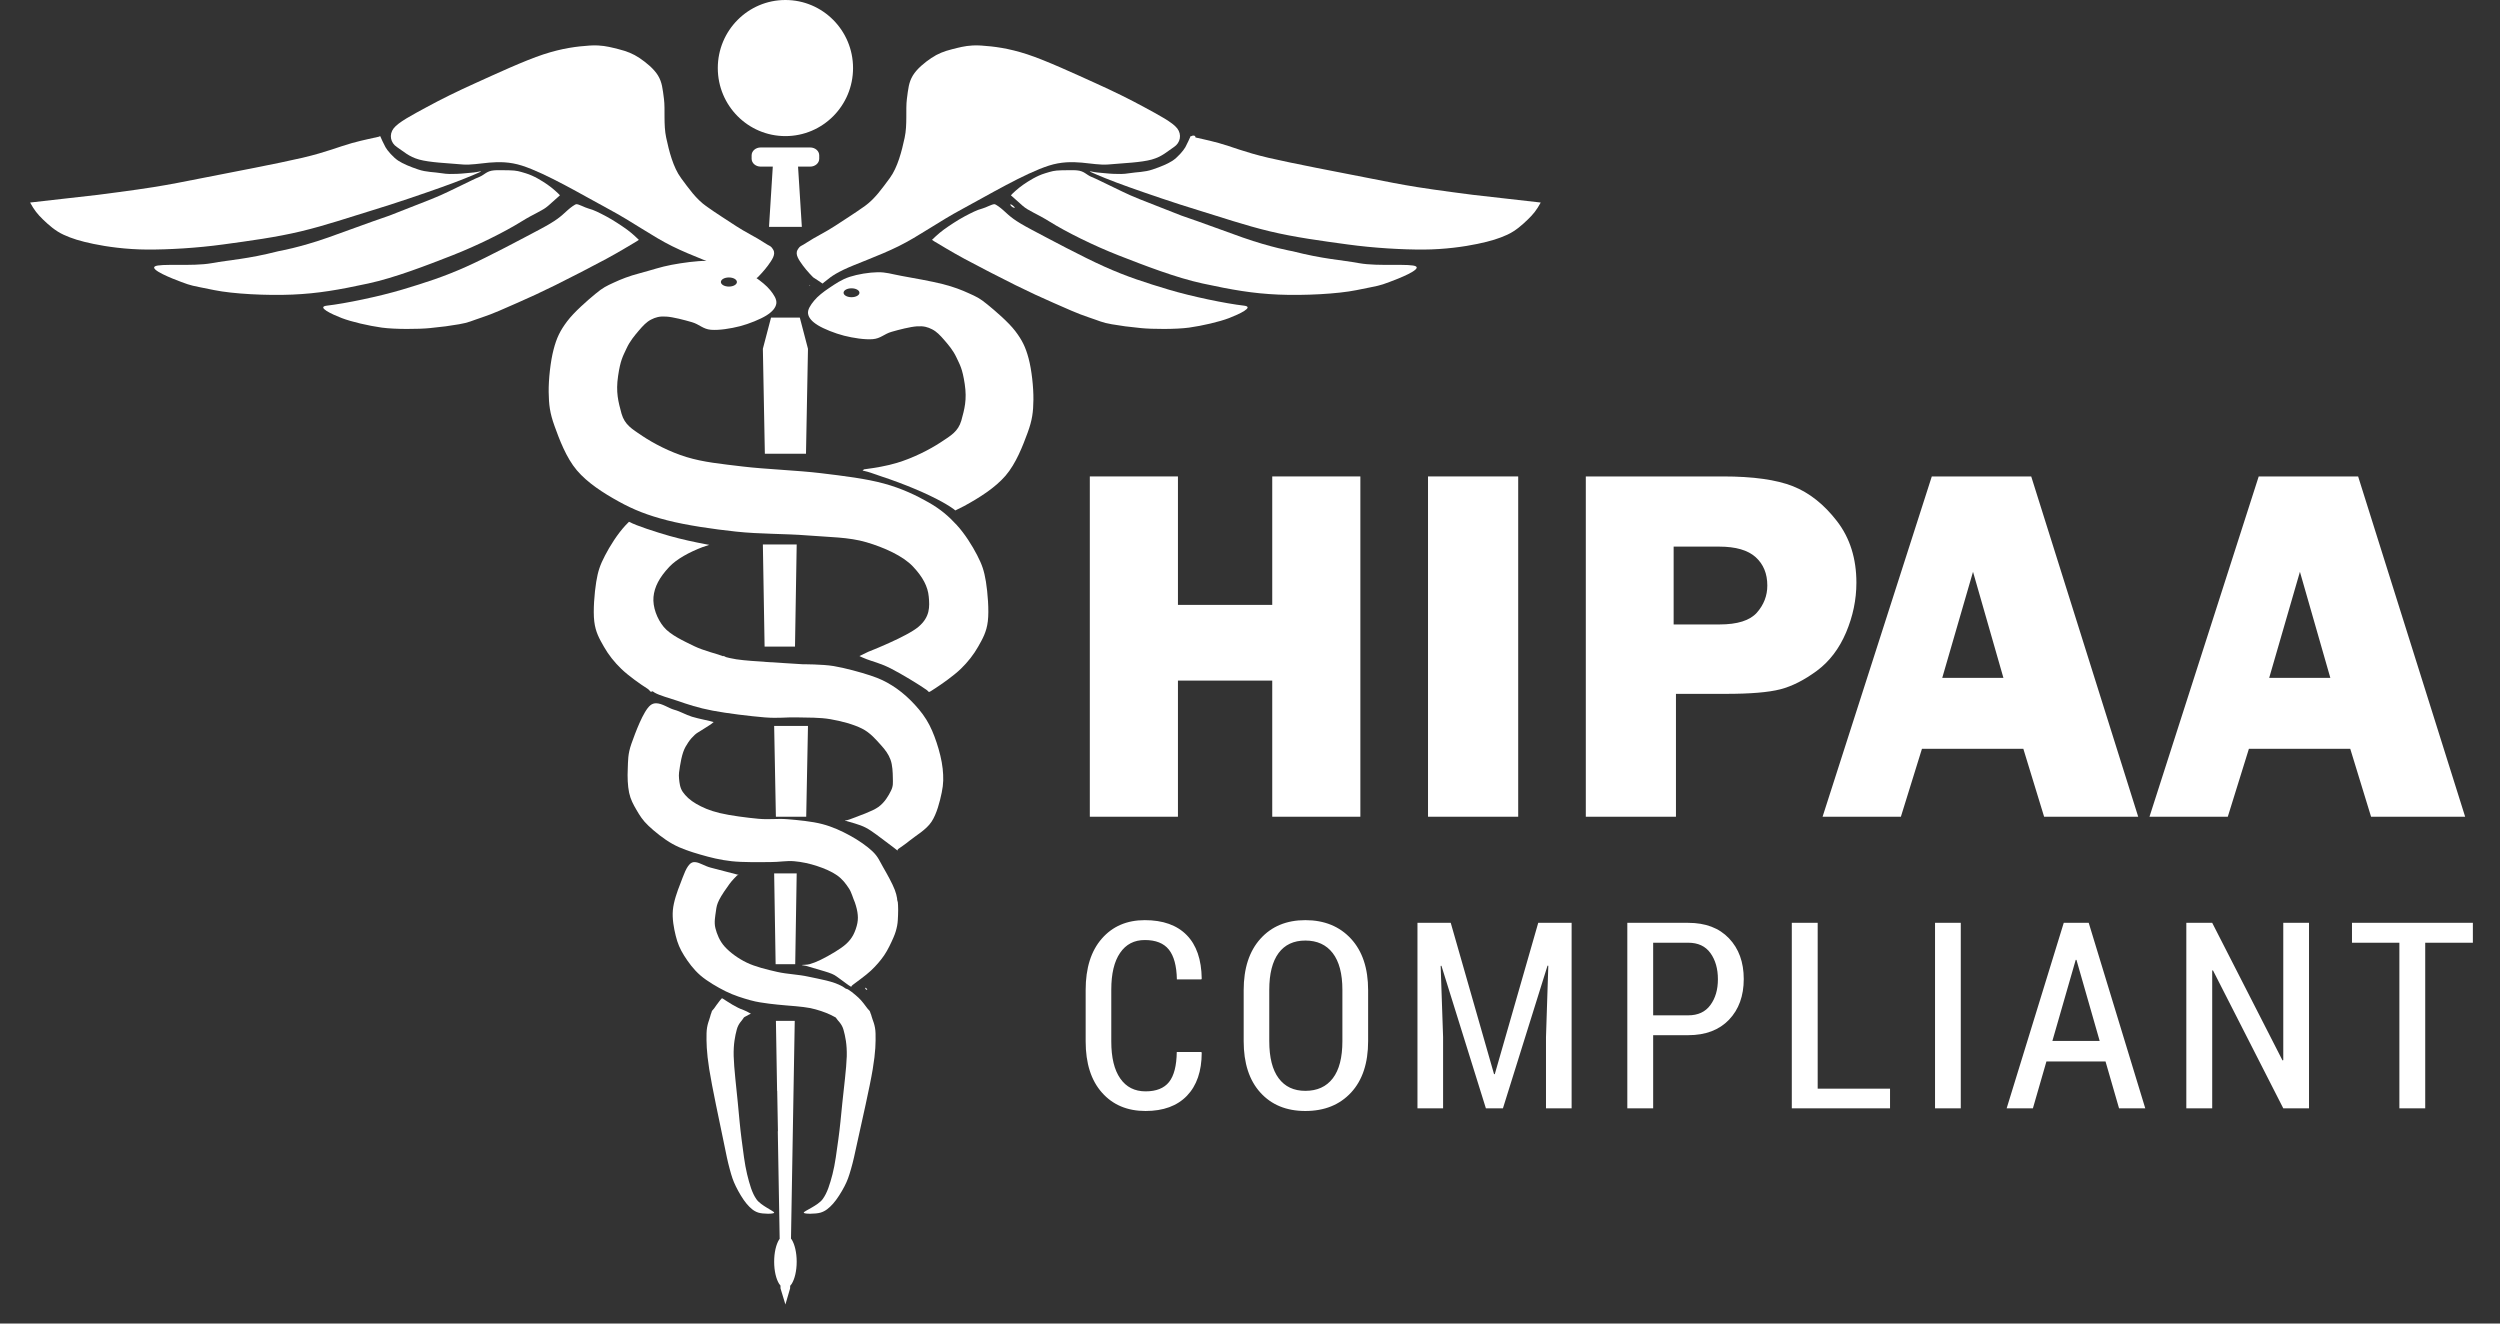
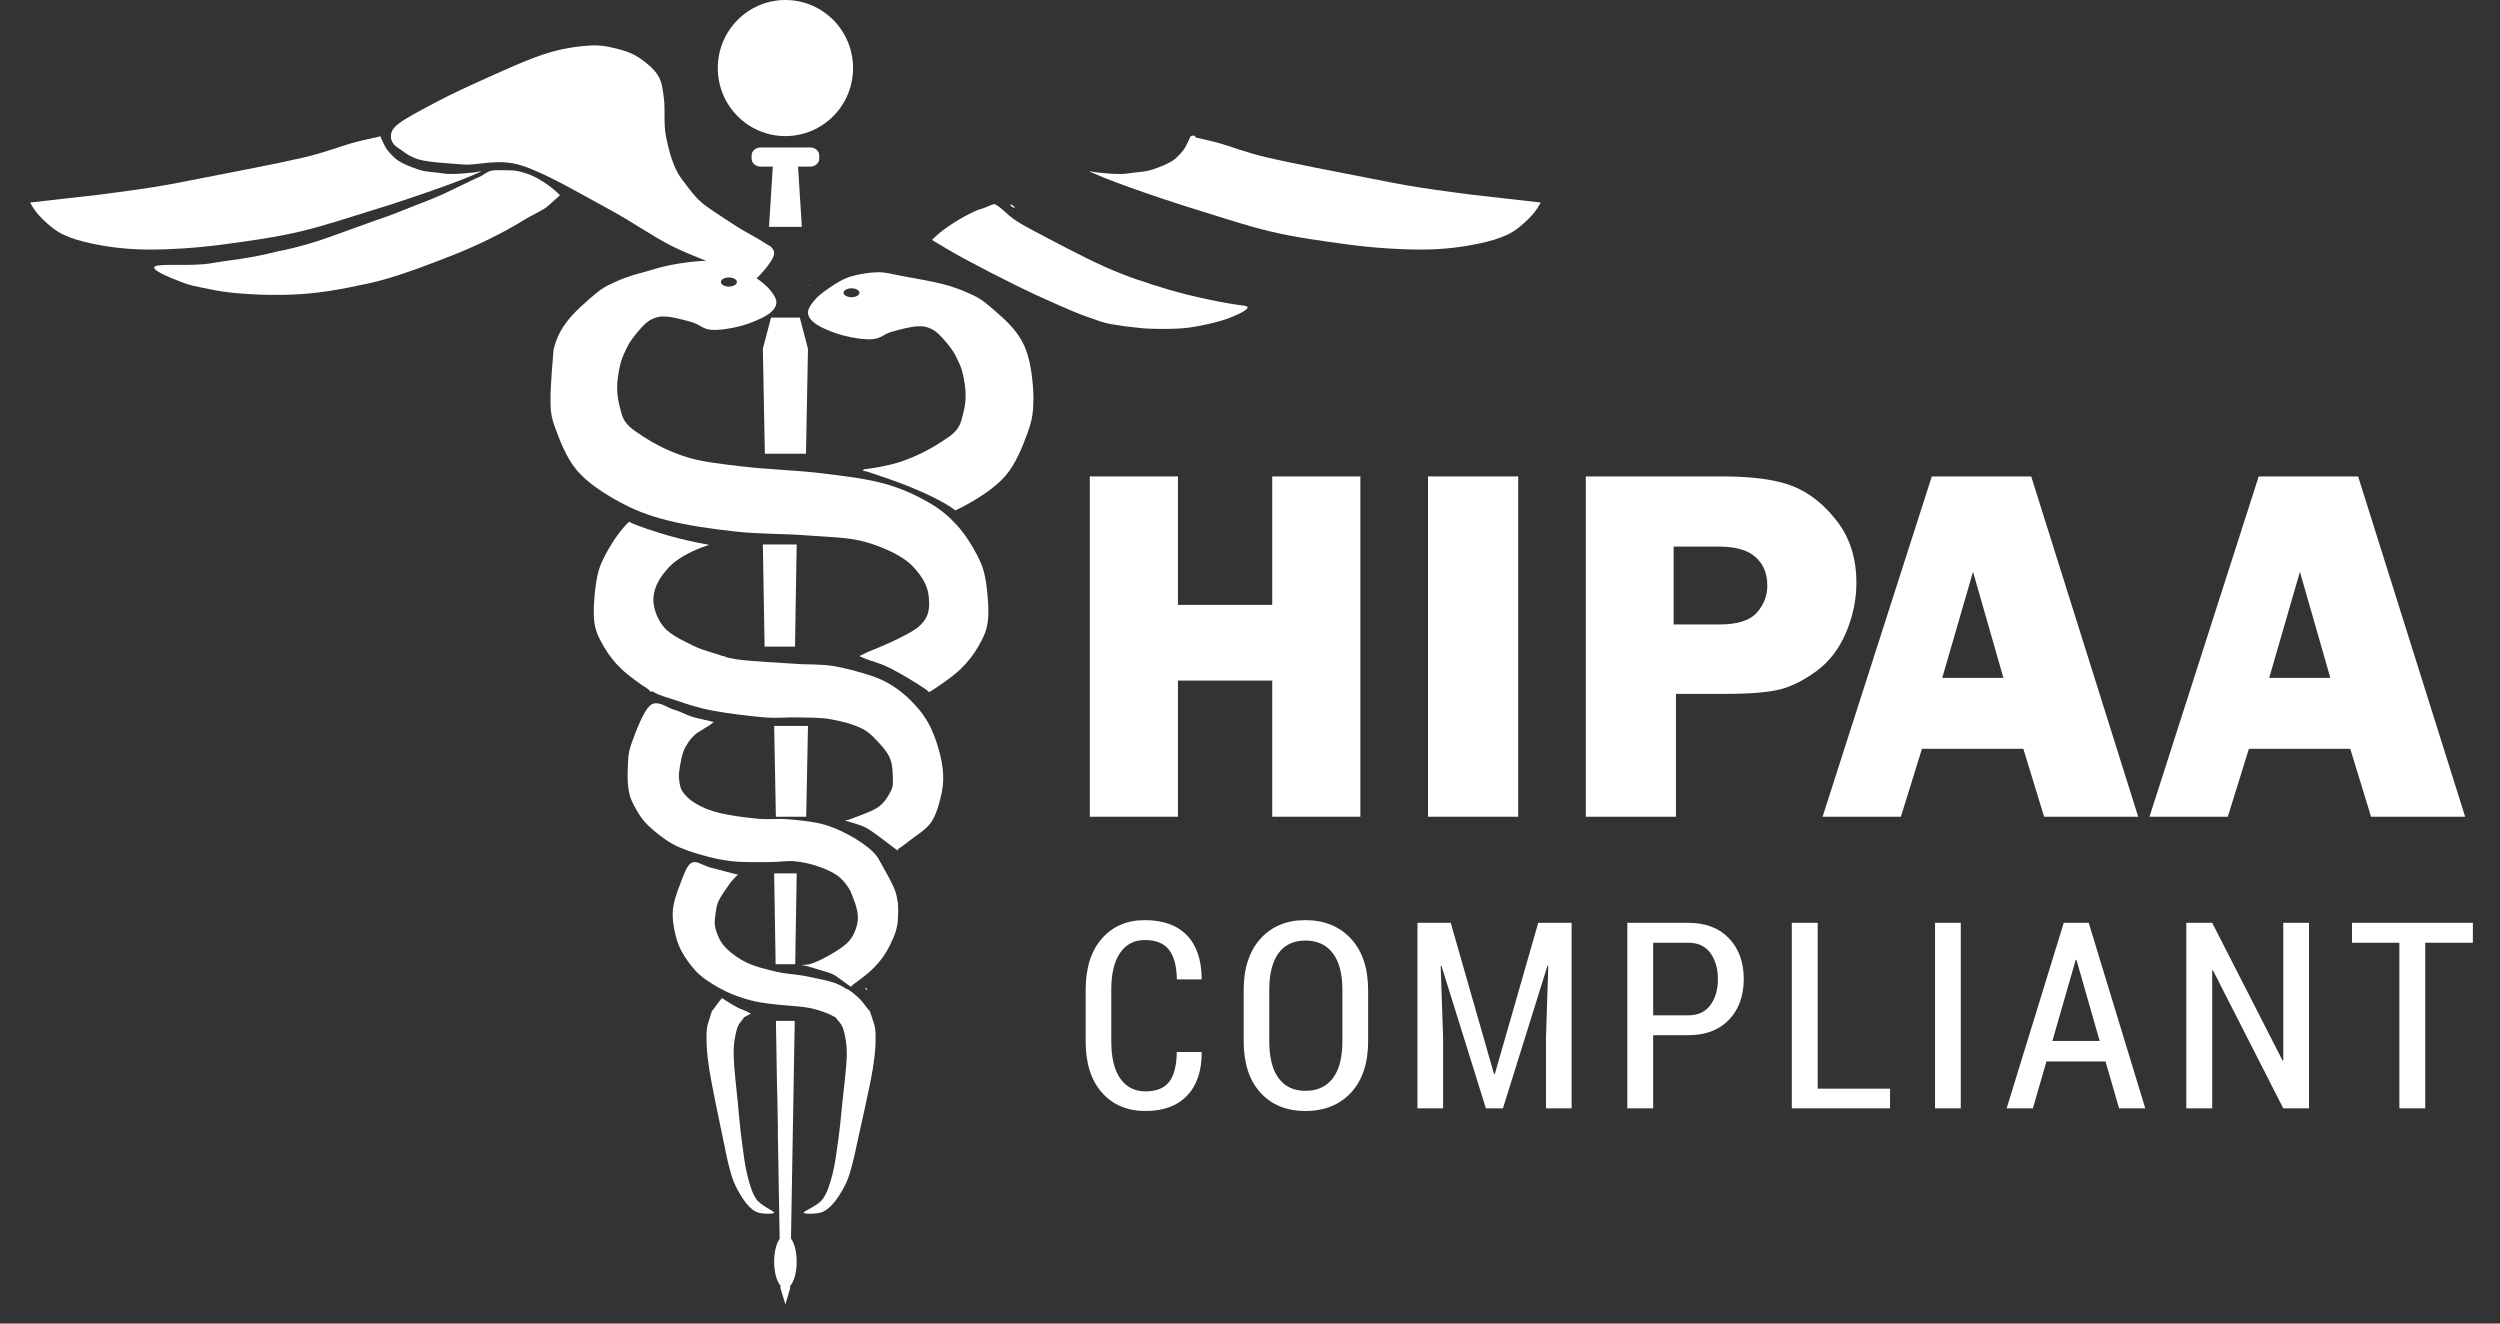
<svg xmlns="http://www.w3.org/2000/svg" width="68px" height="36px" viewBox="0 0 68 36" version="1.1">
  <rect x="0" y="0" width="68" height="36" fill="#333333" stroke="none" />
  <title>Group 19</title>
  <desc>Created with Sketch.</desc>
  <g id="Page-1" stroke="none" stroke-width="1" fill="none" fill-rule="evenodd">
    <g id="00" transform="translate(-1007, -539)" fill="#FFFFFF">
      <g id="Group-41">
        <g id="Group-23" transform="translate(910, 539)">
          <g id="Group-19" transform="translate(97.819, 0)">
            <polyline id="Fill-1" points="31.221 18.512 33.786 18.512 33.786 22.215 36.183 22.215 36.183 12.959 33.786 12.959 33.786 16.453 31.221 16.453 31.221 12.959 28.824 12.959 28.824 22.215 31.221 22.215 31.221 18.512" />
            <polygon id="Fill-2" points="38.023 22.215 40.476 22.215 40.476 12.959 38.023 12.959" />
            <path d="M52.847,15.553 L53.674,18.438 L52.01,18.438 L52.847,15.553 Z M50.885,22.215 L51.458,20.368 L54.216,20.368 L54.781,22.215 L57.34,22.215 L54.43,12.959 L51.726,12.959 L48.755,22.215 L50.885,22.215 L50.885,22.215 Z" id="Fill-12" />
            <path d="M61.739,15.553 L62.566,18.438 L60.903,18.438 L61.739,15.553 Z M60.351,20.368 L63.108,20.368 L63.674,22.215 L66.233,22.215 L63.322,12.959 L60.618,12.959 L57.647,22.215 L59.777,22.215 L60.351,20.368 L60.351,20.368 Z" id="Fill-13" />
            <path d="M46.968,16.664 C46.778,16.878 46.439,16.985 45.951,16.985 L44.704,16.985 L44.704,14.868 L45.944,14.868 C46.393,14.868 46.723,14.964 46.935,15.155 C47.146,15.346 47.252,15.603 47.252,15.926 C47.252,16.204 47.157,16.449 46.968,16.664 Z M49.675,15.85 C49.675,15.19 49.499,14.633 49.148,14.177 C48.796,13.72 48.396,13.403 47.948,13.225 C47.499,13.048 46.865,12.959 46.045,12.959 L42.315,12.959 L42.315,22.215 L44.767,22.215 L44.767,18.873 L46.128,18.873 C46.791,18.873 47.284,18.832 47.606,18.749 C47.927,18.666 48.259,18.497 48.602,18.244 C48.944,17.99 49.208,17.642 49.395,17.202 C49.581,16.761 49.675,16.311 49.675,15.85 L49.675,15.85 Z" id="Fill-14" />
            <path d="M20.286,27.768 L20.798,27.768 L20.765,29.668 L20.765,29.668 L20.696,33.691 L20.716,33.716 C20.797,33.847 20.851,34.068 20.851,34.318 C20.851,34.569 20.797,34.789 20.716,34.92 L20.674,34.974 L20.672,35.044 L20.544,35.482 L20.411,35.044 L20.41,34.967 L20.373,34.92 C20.291,34.789 20.238,34.569 20.238,34.318 C20.238,34.068 20.291,33.847 20.373,33.716 L20.388,33.698 L20.337,30.771 L20.341,30.771 L20.321,29.674 L20.318,29.674 L20.286,27.768" id="Fill-15" />
            <path d="M18.818,27.151 L18.85,27.168 C18.999,27.263 19.2,27.403 19.408,27.474 C19.46,27.492 19.526,27.529 19.597,27.568 L19.606,27.573 L19.559,27.594 C19.526,27.611 19.449,27.651 19.428,27.665 L19.413,27.678 L19.412,27.68 C19.372,27.756 19.266,27.83 19.221,28.005 C19.175,28.179 19.129,28.4 19.137,28.726 C19.145,29.053 19.213,29.615 19.249,29.99 C19.285,30.366 19.309,30.657 19.351,30.981 C19.394,31.306 19.435,31.665 19.502,31.938 C19.57,32.212 19.634,32.447 19.757,32.621 C19.879,32.795 20.236,32.941 20.238,32.983 C20.24,33.025 19.932,33.023 19.807,32.983 C19.682,32.943 19.591,32.861 19.489,32.742 C19.387,32.622 19.272,32.425 19.195,32.267 C19.118,32.108 19.084,32.003 19.027,31.79 C18.969,31.576 18.942,31.438 18.85,30.987 C18.757,30.535 18.547,29.56 18.472,29.081 C18.397,28.601 18.395,28.347 18.399,28.108 C18.404,27.869 18.479,27.735 18.499,27.647 C18.519,27.558 18.515,27.598 18.52,27.578 L18.533,27.54 C18.533,27.539 18.533,27.539 18.533,27.539 C18.548,27.478 18.553,27.497 18.604,27.43 C18.641,27.379 18.7,27.289 18.766,27.209 L18.818,27.151" id="Fill-16" />
            <path d="M22.711,26.863 L22.742,26.879 C22.817,26.937 22.718,26.942 22.711,26.863" id="Fill-17" />
            <path d="M18.996,23.794 L19.077,23.799 C19.147,23.816 19.155,23.837 19.012,23.798 L18.996,23.794" id="Fill-18" />
            <polyline id="Fill-19" points="20.238 23.757 20.851 23.757 20.811 26.226 20.278 26.226 20.238 23.757" />
            <path d="M18.102,23.451 C18.219,23.465 18.356,23.56 18.513,23.6 L19.25,23.792 L19.282,23.801 L19.262,23.8 C19.248,23.801 19.235,23.806 19.225,23.816 C19.187,23.858 19.102,23.935 19.022,24.045 C18.941,24.155 18.803,24.353 18.742,24.477 C18.681,24.601 18.67,24.661 18.653,24.79 C18.636,24.918 18.6,25.086 18.64,25.246 C18.681,25.406 18.753,25.594 18.895,25.751 C19.037,25.907 19.255,26.069 19.492,26.183 C19.729,26.297 20.037,26.371 20.318,26.435 C20.6,26.5 20.886,26.501 21.183,26.568 C21.48,26.634 21.834,26.684 22.098,26.832 L22.194,26.896 L22.194,26.895 C22.247,26.889 22.437,27.049 22.534,27.139 C22.632,27.229 22.726,27.367 22.779,27.435 C22.833,27.502 22.838,27.483 22.854,27.544 C22.854,27.544 22.854,27.544 22.854,27.545 L22.868,27.583 C22.874,27.603 22.869,27.563 22.89,27.651 C22.911,27.74 22.991,27.874 22.996,28.112 C23.001,28.351 22.999,28.605 22.919,29.084 C22.84,29.564 22.616,30.538 22.518,30.989 C22.42,31.44 22.391,31.578 22.33,31.791 C22.269,32.004 22.233,32.109 22.151,32.268 C22.069,32.426 21.947,32.622 21.839,32.742 C21.731,32.861 21.633,32.943 21.501,32.983 C21.368,33.023 21.041,33.025 21.043,32.983 C21.045,32.941 21.424,32.795 21.554,32.621 C21.684,32.447 21.753,32.212 21.825,31.939 C21.896,31.666 21.94,31.307 21.985,30.983 C22.03,30.659 22.055,30.369 22.093,29.993 C22.131,29.618 22.204,29.056 22.213,28.73 C22.221,28.404 22.172,28.183 22.124,28.009 C22.075,27.835 21.963,27.761 21.92,27.685 L21.919,27.682 L21.903,27.67 C21.881,27.656 21.799,27.615 21.764,27.599 C21.624,27.533 21.42,27.462 21.221,27.42 C21.022,27.379 20.573,27.348 20.573,27.348 C20.386,27.328 20.268,27.324 20.102,27.3 C19.937,27.276 19.778,27.26 19.581,27.204 C19.384,27.148 19.145,27.076 18.92,26.964 C18.695,26.852 18.422,26.694 18.233,26.532 C18.045,26.369 17.901,26.171 17.788,25.991 C17.676,25.811 17.61,25.657 17.56,25.45 C17.509,25.244 17.462,24.99 17.483,24.754 C17.505,24.517 17.604,24.241 17.687,24.033 C17.769,23.825 17.854,23.54 17.992,23.468 C18.026,23.45 18.063,23.446 18.102,23.451" id="Fill-20" />
            <polyline id="Fill-21" points="20.238 19.746 21.158 19.746 21.11 22.215 20.285 22.215 20.238 19.746" />
            <path d="M18.518,19.7 C18.474,19.732 18.327,19.82 18.254,19.868 C18.181,19.916 18.137,19.934 18.078,19.988 C18.019,20.042 17.954,20.114 17.902,20.192 C17.85,20.27 17.801,20.349 17.764,20.457 C17.726,20.565 17.695,20.721 17.676,20.841 C17.657,20.961 17.638,21.062 17.651,21.178 C17.663,21.294 17.674,21.424 17.751,21.538 C17.829,21.652 17.948,21.766 18.116,21.863 C18.283,21.959 18.474,22.047 18.757,22.115 C19.039,22.183 19.504,22.243 19.812,22.271 C20.12,22.299 20.315,22.259 20.604,22.283 C20.893,22.307 21.264,22.341 21.547,22.415 C21.829,22.489 22.072,22.603 22.301,22.728 C22.529,22.852 22.766,23.016 22.916,23.16 C23.067,23.305 23.105,23.419 23.205,23.593 C23.306,23.767 23.457,24.038 23.52,24.206 C23.551,24.29 23.571,24.365 23.581,24.431 L23.585,24.479 L23.602,24.542 C23.605,24.566 23.606,24.591 23.608,24.626 C23.612,24.696 23.612,24.798 23.608,24.891 C23.603,24.983 23.603,25.077 23.583,25.179 C23.562,25.281 23.541,25.369 23.482,25.503 C23.423,25.638 23.333,25.834 23.231,25.984 C23.128,26.134 23.009,26.27 22.866,26.405 C22.724,26.539 22.466,26.717 22.376,26.789 C22.353,26.807 22.343,26.821 22.338,26.831 L22.336,26.843 L22.326,26.837 C22.269,26.811 22.123,26.691 22.037,26.633 C21.951,26.575 21.917,26.535 21.81,26.489 C21.704,26.443 21.513,26.393 21.396,26.357 C21.278,26.321 21.174,26.291 21.107,26.272 C21.04,26.255 20.977,26.256 20.994,26.248 C21.01,26.24 21.121,26.248 21.207,26.224 C21.293,26.2 21.394,26.16 21.509,26.104 C21.624,26.048 21.783,25.96 21.899,25.888 C22.014,25.816 22.118,25.748 22.2,25.672 C22.282,25.595 22.338,25.526 22.389,25.431 C22.439,25.337 22.483,25.211 22.502,25.107 C22.521,25.003 22.519,24.917 22.502,24.807 C22.493,24.751 22.479,24.693 22.461,24.632 L22.432,24.541 L22.431,24.54 C22.38,24.426 22.343,24.273 22.275,24.17 C22.185,24.032 22.093,23.911 21.949,23.809 C21.804,23.707 21.603,23.621 21.408,23.557 C21.214,23.493 20.996,23.443 20.78,23.425 C20.564,23.407 20.397,23.449 20.114,23.449 C19.831,23.449 19.398,23.459 19.083,23.425 C18.769,23.391 18.497,23.322 18.229,23.244 C17.961,23.166 17.709,23.086 17.475,22.956 C17.24,22.826 16.985,22.618 16.821,22.463 C16.658,22.309 16.582,22.181 16.494,22.031 C16.407,21.881 16.333,21.748 16.293,21.562 C16.254,21.376 16.245,21.135 16.256,20.913 C16.266,20.691 16.254,20.517 16.356,20.228 C16.459,19.94 16.679,19.337 16.872,19.183 C16.92,19.144 16.972,19.129 17.026,19.129 C17.19,19.129 17.371,19.264 17.512,19.303 C17.701,19.355 17.822,19.439 18.003,19.495 C18.183,19.551 18.507,19.61 18.593,19.64" id="Fill-22" />
            <polyline id="Fill-23" points="19.931 14.81 20.851 14.81 20.805 17.587 19.978 17.587 19.931 14.81" />
            <path d="M16.289,14.193 L16.299,14.196 C16.497,14.302 17.018,14.47 17.388,14.576 C17.712,14.668 18.086,14.749 18.394,14.806 L18.473,14.82 L18.293,14.88 C17.932,15.018 17.591,15.202 17.386,15.418 C17.114,15.707 16.982,15.964 16.956,16.236 C16.931,16.508 17.051,16.83 17.234,17.052 C17.417,17.275 17.786,17.438 18.054,17.571 C18.322,17.703 18.736,17.799 18.84,17.845 L18.843,17.846 L18.84,17.851 L18.852,17.854 L18.869,17.859 L18.843,17.846 L18.843,17.845 C18.843,17.844 18.844,17.842 18.848,17.84 C18.854,17.836 18.888,17.852 18.918,17.868 L18.926,17.873 L19.026,17.898 C19.086,17.911 19.148,17.924 19.209,17.933 C19.456,17.97 19.744,17.984 20.046,18.007 L21.021,18.068 C21.021,18.068 21.551,18.066 21.857,18.117 C22.163,18.168 22.594,18.286 22.858,18.374 C23.122,18.462 23.259,18.531 23.441,18.643 C23.622,18.756 23.791,18.892 23.947,19.047 C24.104,19.203 24.26,19.382 24.378,19.574 C24.497,19.766 24.583,19.976 24.657,20.199 C24.731,20.421 24.798,20.682 24.822,20.909 C24.845,21.136 24.847,21.317 24.796,21.558 C24.746,21.799 24.661,22.138 24.517,22.354 C24.374,22.57 24.085,22.733 23.935,22.856 C23.785,22.979 23.677,23.044 23.618,23.089 C23.559,23.134 23.637,23.158 23.58,23.125 C23.58,23.125 23.417,22.995 23.276,22.893 C23.135,22.791 22.911,22.607 22.731,22.513 C22.552,22.419 22.292,22.362 22.199,22.33 C22.199,22.33 22.144,22.33 22.174,22.317 C22.174,22.317 22.227,22.317 22.377,22.256 C22.526,22.195 22.9,22.074 23.073,21.95 C23.246,21.825 23.35,21.642 23.415,21.509 C23.481,21.376 23.468,21.295 23.466,21.154 C23.464,21.013 23.458,20.813 23.403,20.664 C23.348,20.515 23.265,20.401 23.137,20.26 C23.008,20.119 22.858,19.935 22.63,19.819 C22.402,19.703 22.064,19.613 21.768,19.562 C21.473,19.511 21.154,19.521 20.856,19.513 C20.559,19.505 20.364,19.543 19.982,19.513 C19.6,19.482 18.96,19.405 18.563,19.329 C18.166,19.254 17.879,19.156 17.601,19.06 C17.391,18.988 17.129,18.922 16.987,18.84 L16.932,18.802 L16.913,18.81 C16.851,18.83 16.886,18.788 16.769,18.717 C16.614,18.621 16.274,18.381 16.081,18.194 C15.887,18.007 15.733,17.81 15.61,17.595 C15.487,17.379 15.38,17.198 15.345,16.903 C15.31,16.609 15.35,16.127 15.398,15.828 C15.447,15.529 15.504,15.367 15.637,15.111 C15.769,14.855 15.972,14.53 16.193,14.291 L16.289,14.193" id="Fill-24" />
            <polyline id="Fill-25" points="20.153 8.639 20.936 8.639 21.158 9.487 21.104 12.342 19.985 12.342 19.931 9.487 20.153 8.639" />
            <path d="M21.197,7.746 L21.218,7.778 C21.216,7.782 21.21,7.779 21.201,7.77 L21.197,7.746" id="Fill-26" />
            <path d="M19.694,7.738 L19.672,7.779 C19.655,7.796 19.642,7.789 19.679,7.75 L19.694,7.738" id="Fill-27" />
-             <path d="M19.007,7.547 C19.128,7.547 19.225,7.602 19.225,7.671 C19.225,7.739 19.128,7.795 19.007,7.795 C18.886,7.795 18.789,7.739 18.789,7.671 C18.789,7.602 18.886,7.547 19.007,7.547 Z M25.998,15.82 C25.949,15.521 25.892,15.358 25.76,15.102 C25.628,14.845 25.425,14.52 25.205,14.281 C24.984,14.041 24.769,13.853 24.438,13.665 C24.108,13.477 23.712,13.285 23.223,13.152 C22.734,13.019 22.144,12.947 21.505,12.87 C20.866,12.793 19.999,12.763 19.391,12.69 C18.783,12.617 18.314,12.572 17.858,12.433 C17.402,12.295 16.951,12.057 16.656,11.86 C16.361,11.663 16.175,11.553 16.087,11.253 C15.999,10.928 15.927,10.67 15.993,10.227 C16.058,9.784 16.126,9.689 16.22,9.483 C16.314,9.277 16.445,9.124 16.557,8.992 C16.669,8.861 16.765,8.757 16.89,8.693 C17.014,8.63 17.117,8.599 17.303,8.611 C17.489,8.622 17.802,8.705 18.004,8.764 C18.207,8.824 18.302,8.952 18.519,8.97 C18.736,8.988 19.056,8.938 19.307,8.873 C19.558,8.808 19.86,8.684 20.025,8.582 C20.19,8.479 20.279,8.372 20.297,8.257 C20.315,8.142 20.228,8.012 20.131,7.892 C20.034,7.772 19.879,7.647 19.716,7.536 C19.553,7.425 19.374,7.298 19.153,7.225 C18.931,7.152 18.624,7.101 18.387,7.097 C18.149,7.092 17.748,7.147 17.449,7.203 C17.149,7.259 16.898,7.349 16.59,7.43 C16.281,7.511 16.079,7.593 15.876,7.687 C15.673,7.781 15.585,7.819 15.374,7.995 C15.162,8.17 14.797,8.487 14.608,8.739 C14.418,8.991 14.321,9.188 14.238,9.509 C14.154,9.829 14.101,10.317 14.105,10.663 C14.11,11.009 14.136,11.232 14.264,11.587 C14.392,11.942 14.581,12.451 14.872,12.793 C15.162,13.135 15.597,13.413 16.007,13.639 C16.416,13.866 16.796,14.016 17.33,14.153 C17.863,14.289 18.572,14.392 19.206,14.46 C19.84,14.529 20.545,14.515 21.135,14.563 C21.725,14.611 22.267,14.607 22.747,14.749 C23.227,14.89 23.742,15.121 24.014,15.41 C24.286,15.699 24.418,15.956 24.443,16.229 C24.469,16.502 24.48,16.779 24.166,17.047 C23.853,17.316 22.799,17.728 22.799,17.728 L22.561,17.843 L22.565,17.849 C22.573,17.857 22.685,17.902 22.756,17.931 C22.898,17.988 23.122,18.036 23.408,18.181 C23.694,18.325 24.202,18.635 24.384,18.765 C24.475,18.83 24.397,18.865 24.63,18.715 C24.783,18.616 25.124,18.379 25.317,18.191 C25.509,18.004 25.664,17.806 25.786,17.591 C25.908,17.375 26.015,17.193 26.05,16.898 C26.086,16.603 26.046,16.12 25.998,15.82 L25.998,15.82 Z" id="Fill-28" />
+             <path d="M19.007,7.547 C19.128,7.547 19.225,7.602 19.225,7.671 C19.225,7.739 19.128,7.795 19.007,7.795 C18.886,7.795 18.789,7.739 18.789,7.671 C18.789,7.602 18.886,7.547 19.007,7.547 Z M25.998,15.82 C25.949,15.521 25.892,15.358 25.76,15.102 C25.628,14.845 25.425,14.52 25.205,14.281 C24.984,14.041 24.769,13.853 24.438,13.665 C24.108,13.477 23.712,13.285 23.223,13.152 C22.734,13.019 22.144,12.947 21.505,12.87 C20.866,12.793 19.999,12.763 19.391,12.69 C18.783,12.617 18.314,12.572 17.858,12.433 C17.402,12.295 16.951,12.057 16.656,11.86 C16.361,11.663 16.175,11.553 16.087,11.253 C15.999,10.928 15.927,10.67 15.993,10.227 C16.058,9.784 16.126,9.689 16.22,9.483 C16.314,9.277 16.445,9.124 16.557,8.992 C16.669,8.861 16.765,8.757 16.89,8.693 C17.014,8.63 17.117,8.599 17.303,8.611 C17.489,8.622 17.802,8.705 18.004,8.764 C18.207,8.824 18.302,8.952 18.519,8.97 C18.736,8.988 19.056,8.938 19.307,8.873 C19.558,8.808 19.86,8.684 20.025,8.582 C20.19,8.479 20.279,8.372 20.297,8.257 C20.315,8.142 20.228,8.012 20.131,7.892 C20.034,7.772 19.879,7.647 19.716,7.536 C19.553,7.425 19.374,7.298 19.153,7.225 C18.931,7.152 18.624,7.101 18.387,7.097 C18.149,7.092 17.748,7.147 17.449,7.203 C17.149,7.259 16.898,7.349 16.59,7.43 C16.281,7.511 16.079,7.593 15.876,7.687 C15.673,7.781 15.585,7.819 15.374,7.995 C15.162,8.17 14.797,8.487 14.608,8.739 C14.418,8.991 14.321,9.188 14.238,9.509 C14.11,11.009 14.136,11.232 14.264,11.587 C14.392,11.942 14.581,12.451 14.872,12.793 C15.162,13.135 15.597,13.413 16.007,13.639 C16.416,13.866 16.796,14.016 17.33,14.153 C17.863,14.289 18.572,14.392 19.206,14.46 C19.84,14.529 20.545,14.515 21.135,14.563 C21.725,14.611 22.267,14.607 22.747,14.749 C23.227,14.89 23.742,15.121 24.014,15.41 C24.286,15.699 24.418,15.956 24.443,16.229 C24.469,16.502 24.48,16.779 24.166,17.047 C23.853,17.316 22.799,17.728 22.799,17.728 L22.561,17.843 L22.565,17.849 C22.573,17.857 22.685,17.902 22.756,17.931 C22.898,17.988 23.122,18.036 23.408,18.181 C23.694,18.325 24.202,18.635 24.384,18.765 C24.475,18.83 24.397,18.865 24.63,18.715 C24.783,18.616 25.124,18.379 25.317,18.191 C25.509,18.004 25.664,17.806 25.786,17.591 C25.908,17.375 26.015,17.193 26.05,16.898 C26.086,16.603 26.046,16.12 25.998,15.82 L25.998,15.82 Z" id="Fill-28" />
            <path d="M22.342,8.084 C22.223,8.084 22.126,8.03 22.126,7.963 C22.126,7.896 22.223,7.842 22.342,7.842 C22.462,7.842 22.558,7.896 22.558,7.963 C22.558,8.03 22.462,8.084 22.342,8.084 Z M27.159,9.749 C27.076,9.437 26.98,9.246 26.793,9.001 C26.605,8.756 26.243,8.448 26.034,8.278 C25.825,8.107 25.738,8.07 25.537,7.979 C25.336,7.887 25.136,7.808 24.831,7.729 C24.525,7.65 24.002,7.559 23.705,7.505 C23.409,7.451 23.287,7.401 23.051,7.405 C22.816,7.409 22.512,7.459 22.293,7.53 C22.073,7.601 21.897,7.724 21.736,7.832 C21.574,7.94 21.42,8.061 21.325,8.178 C21.229,8.295 21.143,8.421 21.16,8.533 C21.177,8.645 21.266,8.748 21.429,8.848 C21.593,8.948 21.892,9.068 22.14,9.131 C22.389,9.194 22.706,9.243 22.92,9.225 C23.135,9.208 23.229,9.084 23.43,9.026 C23.63,8.968 23.94,8.888 24.124,8.876 C24.308,8.865 24.41,8.895 24.534,8.957 C24.657,9.019 24.752,9.119 24.863,9.247 C24.973,9.375 25.104,9.524 25.197,9.724 C25.29,9.924 25.357,10.017 25.422,10.447 C25.486,10.877 25.415,11.128 25.328,11.444 C25.24,11.735 25.057,11.842 24.765,12.033 C24.472,12.225 24.026,12.456 23.575,12.591 C23.434,12.633 23.291,12.666 23.144,12.694 C22.996,12.722 22.844,12.745 22.683,12.766 L22.642,12.798 C22.846,12.842 22.954,12.893 23.162,12.961 C23.44,13.051 23.794,13.184 24.066,13.299 C24.339,13.413 24.606,13.541 24.798,13.647 C24.798,13.647 24.991,13.752 25.12,13.847 L25.166,13.884 L25.408,13.763 C25.813,13.542 26.244,13.272 26.531,12.94 C26.819,12.607 27.006,12.113 27.133,11.768 C27.259,11.423 27.286,11.207 27.29,10.871 C27.294,10.534 27.242,10.06 27.159,9.749 L27.159,9.749 Z" id="Fill-29" />
            <path d="M26.671,5.558 C26.682,5.559 26.702,5.569 26.732,5.592 L26.791,5.647 L26.754,5.649 C26.687,5.629 26.639,5.554 26.671,5.558" id="Fill-30" />
            <path d="M19.872,4.011 L21.217,4.011 C21.354,4.011 21.464,4.107 21.464,4.225 L21.464,4.318 C21.464,4.436 21.354,4.532 21.217,4.532 L20.888,4.532 L20.991,6.171 L20.098,6.171 L20.201,4.532 L19.872,4.532 C19.735,4.532 19.625,4.436 19.625,4.318 L19.625,4.225 C19.625,4.107 19.735,4.011 19.872,4.011" id="Fill-31" />
            <path d="M31.678,3.696 C31.702,3.711 31.71,3.746 31.669,3.808 L31.666,3.817 L31.594,3.787 C31.517,3.715 31.63,3.666 31.678,3.696" id="Fill-32" />
            <line x1="9.558" y1="3.757" x2="9.553" y2="3.747" id="Fill-33" />
-             <path d="M14.858,5.554 C14.922,5.55 15.089,5.646 15.185,5.671 C15.339,5.711 15.485,5.788 15.673,5.887 C15.861,5.987 16.089,6.139 16.236,6.245 C16.384,6.351 16.558,6.524 16.558,6.524 L16.498,6.564 C16.35,6.65 16.042,6.842 15.673,7.041 C15.304,7.24 14.688,7.558 14.285,7.757 C13.883,7.956 13.591,8.089 13.259,8.235 C12.928,8.38 12.589,8.536 12.294,8.632 C11.999,8.729 11.938,8.774 11.667,8.82 C11.395,8.866 11.232,8.889 10.874,8.924 C10.57,8.955 9.924,8.96 9.565,8.911 C9.207,8.861 8.743,8.754 8.475,8.651 C8.207,8.548 7.779,8.348 8.07,8.314 C8.567,8.257 9.491,8.066 10.122,7.877 C10.752,7.688 11.253,7.528 11.866,7.253 C12.48,6.978 13.368,6.501 13.851,6.246 C14.333,5.99 14.42,5.9 14.625,5.713 C14.692,5.652 14.82,5.556 14.858,5.554" id="Fill-34" />
            <path d="M14.092,5.597 C13.935,5.736 13.717,5.805 13.359,6.028 C12.9,6.313 12.174,6.675 11.481,6.947 C10.787,7.218 9.92,7.555 9.196,7.711 C8.396,7.884 7.832,7.983 7.135,8.013 C6.438,8.043 5.519,7.995 5.014,7.892 C4.358,7.759 4.41,7.779 4.116,7.671 C3.861,7.577 3.262,7.339 3.391,7.248 C3.52,7.158 4.419,7.253 4.935,7.159 C5.452,7.065 5.892,7.052 6.753,6.833 C6.753,6.833 7.322,6.736 8.11,6.459 C8.581,6.294 9.178,6.067 9.774,5.864 C9.774,5.864 10.536,5.565 10.91,5.418 C11.283,5.27 11.51,5.143 11.728,5.043 C11.945,4.942 12.065,4.874 12.215,4.814 C12.365,4.754 12.412,4.65 12.623,4.633 C12.676,4.629 12.741,4.627 12.813,4.629 L13.028,4.632 C13.244,4.636 13.304,4.661 13.48,4.713 C13.714,4.784 13.926,4.922 14.069,5.019 C14.211,5.116 14.368,5.262 14.412,5.312" id="Fill-35" />
            <path d="M9.523,3.702 L9.526,3.71 C9.544,3.752 9.621,3.925 9.667,4.005 C9.718,4.097 9.877,4.28 10.011,4.369 C10.146,4.457 10.33,4.533 10.554,4.609 C10.778,4.686 10.988,4.678 11.178,4.71 C11.368,4.741 11.464,4.732 11.612,4.729 C11.761,4.725 11.968,4.697 12.068,4.691 C12.168,4.684 12.358,4.624 12.213,4.691 C12.068,4.757 11.681,4.919 11.198,5.09 C10.715,5.262 9.953,5.525 9.315,5.718 C8.677,5.912 8.059,6.126 7.372,6.291 C6.686,6.456 5.966,6.551 5.251,6.649 C4.537,6.747 3.762,6.791 3.186,6.788 C2.61,6.785 2.084,6.71 1.722,6.634 C1.359,6.558 1.138,6.489 0.911,6.385 C0.683,6.28 0.504,6.118 0.352,5.972 C0.201,5.826 0.11,5.712 -3.76095963e-13,5.509 L1.842,5.3 C1.842,5.3 2.863,5.17 3.353,5.09 C3.843,5.011 4.105,4.957 4.782,4.824 C5.458,4.691 6.748,4.446 7.41,4.291 C8.073,4.135 8.411,3.986 8.756,3.891 C9.101,3.796 9.353,3.752 9.48,3.72 L9.523,3.702" id="Fill-36" />
            <path d="M19.486,7.672 C19.395,7.609 19.308,7.502 18.971,7.34 C18.634,7.177 18.013,6.968 17.463,6.696 C16.914,6.424 16.405,6.045 15.724,5.68 C15.044,5.315 14.043,4.718 13.379,4.505 C12.715,4.293 12.2,4.51 11.765,4.474 C11.33,4.437 10.869,4.419 10.582,4.34 C10.296,4.26 10.158,4.118 9.979,4.001 C9.801,3.885 9.758,3.663 9.886,3.494 C10.014,3.325 10.392,3.128 10.79,2.912 C11.188,2.696 11.596,2.494 12.125,2.255 C12.654,2.016 13.449,1.647 13.965,1.478 C14.481,1.309 14.878,1.262 15.219,1.239 C15.261,1.236 15.302,1.235 15.341,1.234 C15.38,1.234 15.418,1.235 15.454,1.237 C15.671,1.248 15.838,1.296 16.008,1.338 C16.233,1.395 16.395,1.458 16.574,1.577 C16.752,1.697 16.968,1.87 17.079,2.055 C17.191,2.241 17.204,2.411 17.241,2.693 C17.278,2.975 17.224,3.39 17.302,3.748 C17.379,4.107 17.49,4.552 17.706,4.844 C17.922,5.136 18.113,5.409 18.384,5.604 C18.663,5.805 18.999,6.013 19.207,6.152 C19.417,6.293 19.781,6.473 19.945,6.586 C20.126,6.71 20.14,6.669 20.214,6.795 C20.288,6.922 20.177,7.073 20.069,7.223 C19.961,7.372 19.793,7.541 19.793,7.541 C19.779,7.549 19.614,7.66 19.534,7.713" id="Fill-37" />
            <path d="M26.231,5.554 C26.167,5.55 26,5.646 25.904,5.671 C25.75,5.711 25.604,5.788 25.416,5.887 C25.228,5.987 25,6.139 24.853,6.245 C24.705,6.351 24.531,6.524 24.531,6.524 L24.591,6.564 C24.739,6.65 25.047,6.842 25.416,7.041 C25.785,7.24 26.401,7.558 26.804,7.757 C27.206,7.956 27.498,8.089 27.83,8.235 C28.161,8.38 28.5,8.536 28.795,8.632 C29.09,8.729 29.151,8.774 29.422,8.82 C29.694,8.866 29.857,8.889 30.215,8.924 C30.519,8.955 31.165,8.96 31.524,8.911 C31.882,8.861 32.346,8.754 32.614,8.651 C32.882,8.548 33.31,8.348 33.019,8.314 C32.522,8.257 31.597,8.066 30.967,7.877 C30.337,7.688 29.836,7.528 29.223,7.253 C28.609,6.978 27.721,6.501 27.238,6.246 C26.756,5.99 26.669,5.9 26.464,5.713 C26.397,5.652 26.269,5.556 26.231,5.554" id="Fill-38" />
-             <path d="M26.997,5.597 C27.153,5.736 27.372,5.805 27.73,6.028 C28.188,6.313 28.915,6.675 29.608,6.947 C30.302,7.218 31.169,7.555 31.893,7.711 C32.693,7.884 33.257,7.983 33.954,8.013 C34.651,8.043 35.57,7.995 36.075,7.892 C36.731,7.759 36.679,7.779 36.972,7.671 C37.228,7.577 37.827,7.339 37.698,7.248 C37.569,7.158 36.67,7.253 36.154,7.159 C35.637,7.065 35.197,7.052 34.336,6.833 C34.336,6.833 33.767,6.736 32.979,6.459 C32.508,6.294 31.911,6.067 31.315,5.864 C31.315,5.864 30.553,5.565 30.179,5.418 C29.805,5.27 29.579,5.143 29.361,5.043 C29.144,4.942 29.023,4.874 28.874,4.814 C28.724,4.754 28.677,4.65 28.466,4.633 C28.413,4.629 28.348,4.627 28.276,4.629 L28.06,4.632 C27.845,4.636 27.785,4.661 27.609,4.713 C27.374,4.784 27.163,4.922 27.02,5.019 C26.877,5.116 26.721,5.262 26.677,5.312" id="Fill-39" />
            <path d="M31.566,3.702 L31.563,3.71 C31.544,3.752 31.467,3.925 31.422,4.005 C31.37,4.097 31.212,4.28 31.078,4.369 C30.943,4.457 30.759,4.533 30.535,4.609 C30.311,4.686 30.101,4.678 29.911,4.71 C29.721,4.741 29.625,4.732 29.476,4.729 C29.328,4.725 29.121,4.697 29.021,4.691 C28.921,4.684 28.731,4.624 28.876,4.691 C29.021,4.757 29.407,4.919 29.89,5.09 C30.373,5.262 31.136,5.525 31.774,5.718 C32.412,5.912 33.03,6.126 33.716,6.291 C34.403,6.456 35.123,6.551 35.837,6.649 C36.552,6.747 37.327,6.791 37.903,6.788 C38.479,6.785 39.005,6.71 39.367,6.634 C39.73,6.558 39.95,6.489 40.178,6.385 C40.406,6.28 40.585,6.118 40.736,5.972 C40.888,5.826 40.979,5.712 41.089,5.509 L39.247,5.3 C39.247,5.3 38.225,5.17 37.736,5.09 C37.246,5.011 36.984,4.957 36.307,4.824 C35.631,4.691 34.341,4.446 33.678,4.291 C33.016,4.135 32.678,3.986 32.333,3.891 C31.988,3.796 31.736,3.752 31.609,3.72 L31.566,3.702" id="Fill-40" />
-             <path d="M21.603,7.672 C21.694,7.609 21.781,7.502 22.118,7.34 C22.455,7.177 23.076,6.968 23.625,6.696 C24.175,6.424 24.684,6.045 25.364,5.68 C26.045,5.315 27.046,4.718 27.71,4.505 C28.374,4.293 28.889,4.51 29.324,4.474 C29.758,4.437 30.22,4.419 30.507,4.34 C30.793,4.26 30.931,4.118 31.11,4.001 C31.288,3.885 31.331,3.663 31.203,3.494 C31.074,3.325 30.696,3.128 30.299,2.912 C29.901,2.696 29.493,2.494 28.964,2.255 C28.435,2.016 27.639,1.647 27.124,1.478 C26.608,1.309 26.211,1.262 25.87,1.239 C25.828,1.236 25.787,1.235 25.748,1.234 C25.709,1.234 25.671,1.235 25.635,1.237 C25.418,1.248 25.251,1.296 25.081,1.338 C24.856,1.395 24.694,1.458 24.515,1.577 C24.336,1.697 24.121,1.87 24.01,2.055 C23.898,2.241 23.885,2.411 23.848,2.693 C23.811,2.975 23.865,3.39 23.787,3.748 C23.71,4.107 23.598,4.552 23.383,4.844 C23.167,5.136 22.976,5.409 22.705,5.604 C22.426,5.805 22.09,6.013 21.882,6.152 C21.672,6.293 21.308,6.473 21.143,6.586 C20.963,6.71 20.949,6.669 20.875,6.795 C20.801,6.922 20.912,7.073 21.02,7.223 C21.128,7.372 21.296,7.541 21.296,7.541 C21.31,7.549 21.475,7.66 21.555,7.713" id="Fill-41" />
            <path d="M22.384,1.851 C22.384,2.874 21.561,3.702 20.544,3.702 C19.528,3.702 18.705,2.874 18.705,1.851 C18.705,0.829 19.528,-4.08247845e-13 20.544,-4.08247845e-13 C21.561,-4.08247845e-13 22.384,0.829 22.384,1.851" id="Fill-42" />
            <path d="M30.34,30.219 C30.825,30.219 31.2,30.081 31.466,29.805 C31.732,29.529 31.866,29.139 31.868,28.635 L31.868,28.635 L31.857,28.615 L31.189,28.615 C31.184,28.989 31.114,29.261 30.979,29.431 C30.844,29.6 30.631,29.685 30.34,29.685 C30.044,29.685 29.815,29.569 29.652,29.335 C29.489,29.102 29.408,28.766 29.408,28.327 L29.408,28.327 L29.408,26.917 C29.408,26.485 29.487,26.152 29.647,25.919 C29.806,25.685 30.03,25.569 30.319,25.569 C30.617,25.569 30.835,25.655 30.974,25.829 C31.112,26.002 31.185,26.272 31.192,26.639 L31.192,26.639 L31.857,26.639 L31.868,26.619 C31.861,26.099 31.725,25.704 31.459,25.434 C31.193,25.163 30.813,25.028 30.319,25.028 C29.832,25.028 29.442,25.196 29.15,25.531 C28.857,25.866 28.711,26.331 28.711,26.927 L28.711,26.927 L28.711,28.327 C28.711,28.923 28.859,29.387 29.155,29.72 C29.45,30.053 29.845,30.219 30.34,30.219 Z M34.686,30.219 C35.206,30.219 35.62,30.052 35.93,29.718 C36.239,29.384 36.394,28.918 36.394,28.32 L36.394,28.32 L36.394,26.934 C36.394,26.338 36.239,25.871 35.928,25.534 C35.617,25.197 35.203,25.028 34.686,25.028 C34.175,25.028 33.768,25.197 33.465,25.534 C33.161,25.871 33.009,26.338 33.009,26.934 L33.009,26.934 L33.009,28.32 C33.009,28.918 33.16,29.384 33.463,29.718 C33.765,30.052 34.173,30.219 34.686,30.219 Z M34.686,29.671 C34.372,29.671 34.13,29.557 33.96,29.328 C33.79,29.1 33.705,28.764 33.705,28.32 L33.705,28.32 L33.705,26.924 C33.705,26.485 33.79,26.152 33.958,25.924 C34.127,25.696 34.369,25.583 34.686,25.583 C35.007,25.583 35.255,25.696 35.431,25.924 C35.606,26.152 35.694,26.485 35.694,26.924 L35.694,26.924 L35.694,28.32 C35.694,28.766 35.607,29.103 35.433,29.33 C35.258,29.558 35.009,29.671 34.686,29.671 Z M38.433,30.146 L38.433,28.209 L38.367,26.272 L38.388,26.269 L39.597,30.146 L40.061,30.146 L41.274,26.265 L41.295,26.269 L41.232,28.209 L41.232,30.146 L41.929,30.146 L41.929,25.101 L41.021,25.101 L39.839,29.217 L39.819,29.217 L38.641,25.101 L37.736,25.101 L37.736,30.146 L38.433,30.146 Z M44.147,30.146 L44.147,28.157 L45.1,28.157 C45.572,28.157 45.941,28.017 46.209,27.738 C46.477,27.458 46.611,27.089 46.611,26.629 C46.611,26.172 46.477,25.803 46.209,25.522 C45.941,25.241 45.572,25.101 45.1,25.101 L45.1,25.101 L43.444,25.101 L43.444,30.146 L44.147,30.146 Z M45.1,27.617 L44.147,27.617 L44.147,25.642 L45.1,25.642 C45.368,25.642 45.57,25.736 45.705,25.924 C45.84,26.112 45.908,26.35 45.908,26.636 C45.908,26.918 45.84,27.152 45.703,27.338 C45.567,27.524 45.366,27.617 45.1,27.617 L45.1,27.617 Z M50.59,30.146 L50.59,29.612 L48.622,29.612 L48.622,25.101 L47.918,25.101 L47.918,30.146 L50.59,30.146 Z M52.514,30.146 L52.514,25.101 L51.814,25.101 L51.814,30.146 L52.514,30.146 Z M54.476,30.146 L54.844,28.871 L56.451,28.871 L56.819,30.146 L57.532,30.146 L55.994,25.101 L55.315,25.101 L53.762,30.146 L54.476,30.146 Z M56.292,28.313 L55.006,28.313 L55.64,26.109 L55.661,26.109 L56.292,28.313 Z M59.353,30.146 L59.353,26.4 L59.373,26.393 L61.286,30.146 L61.986,30.146 L61.986,25.101 L61.286,25.101 L61.286,28.836 L61.265,28.843 L59.353,25.101 L58.649,25.101 L58.649,30.146 L59.353,30.146 Z M65.147,30.146 L65.147,25.642 L66.443,25.642 L66.443,25.101 L63.155,25.101 L63.155,25.642 L64.444,25.642 L64.444,30.146 L65.147,30.146 Z" id="COMPLIANT" fill-rule="nonzero" />
          </g>
        </g>
      </g>
    </g>
  </g>
</svg>